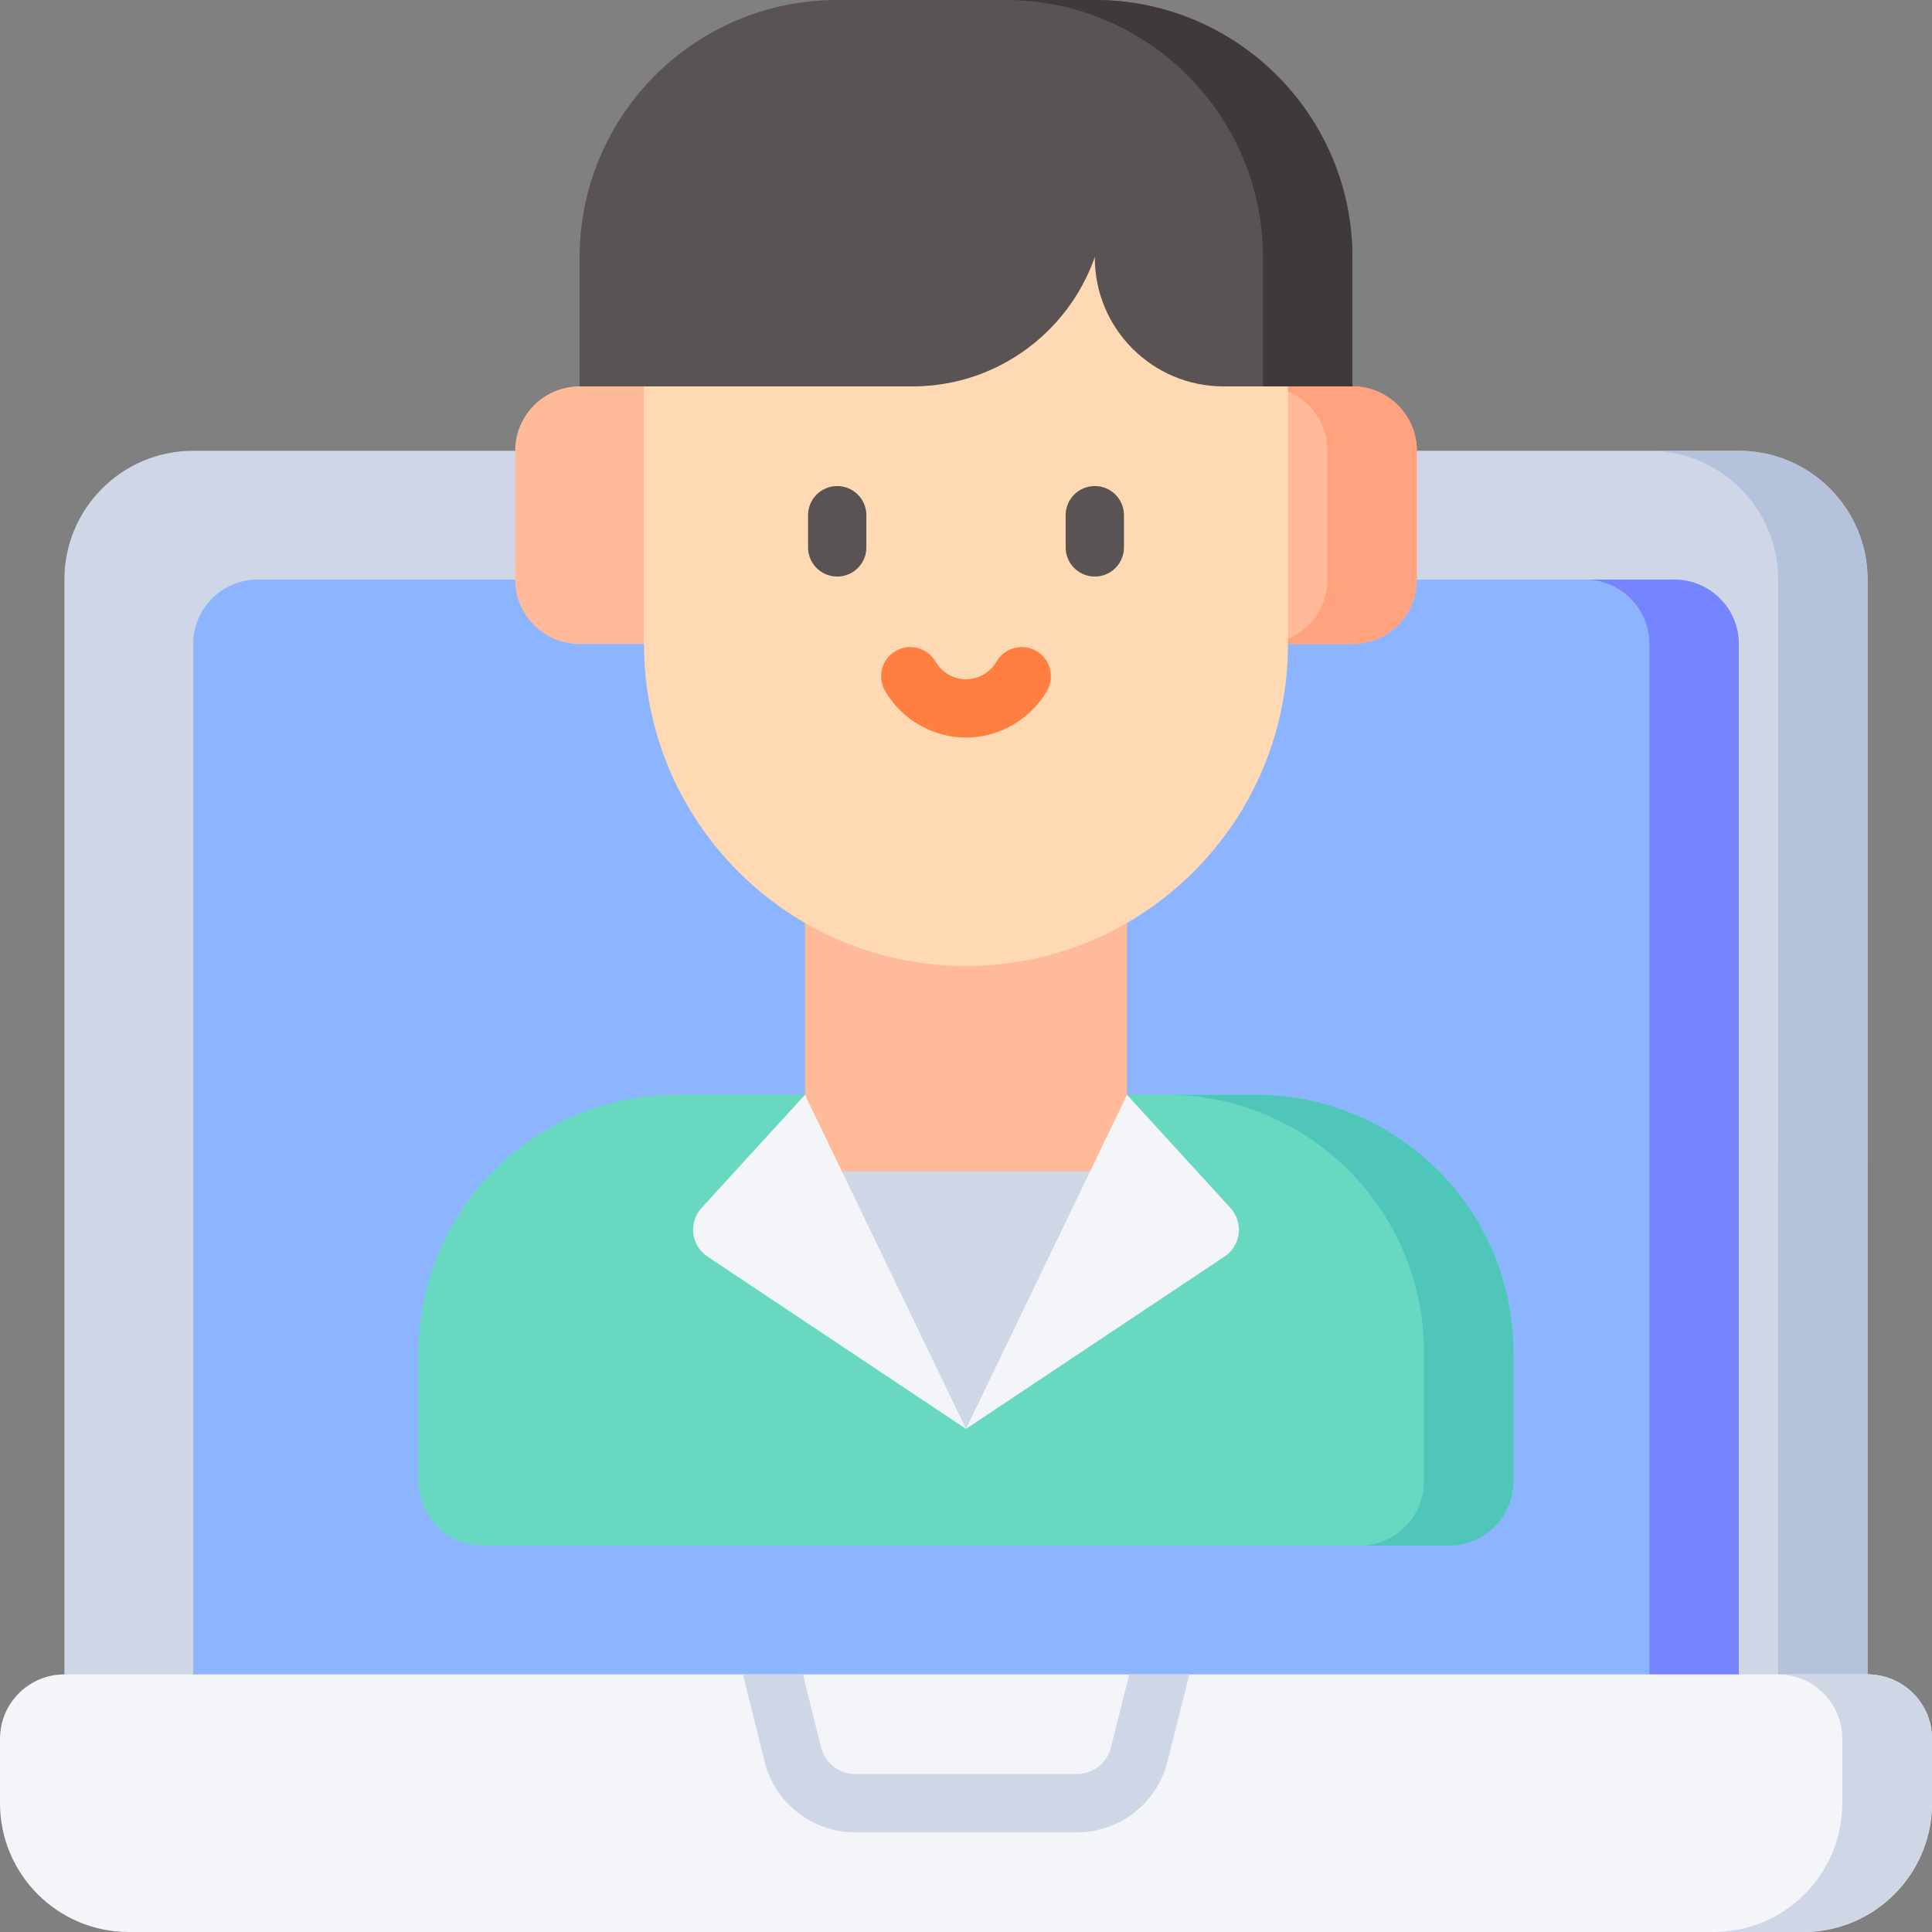
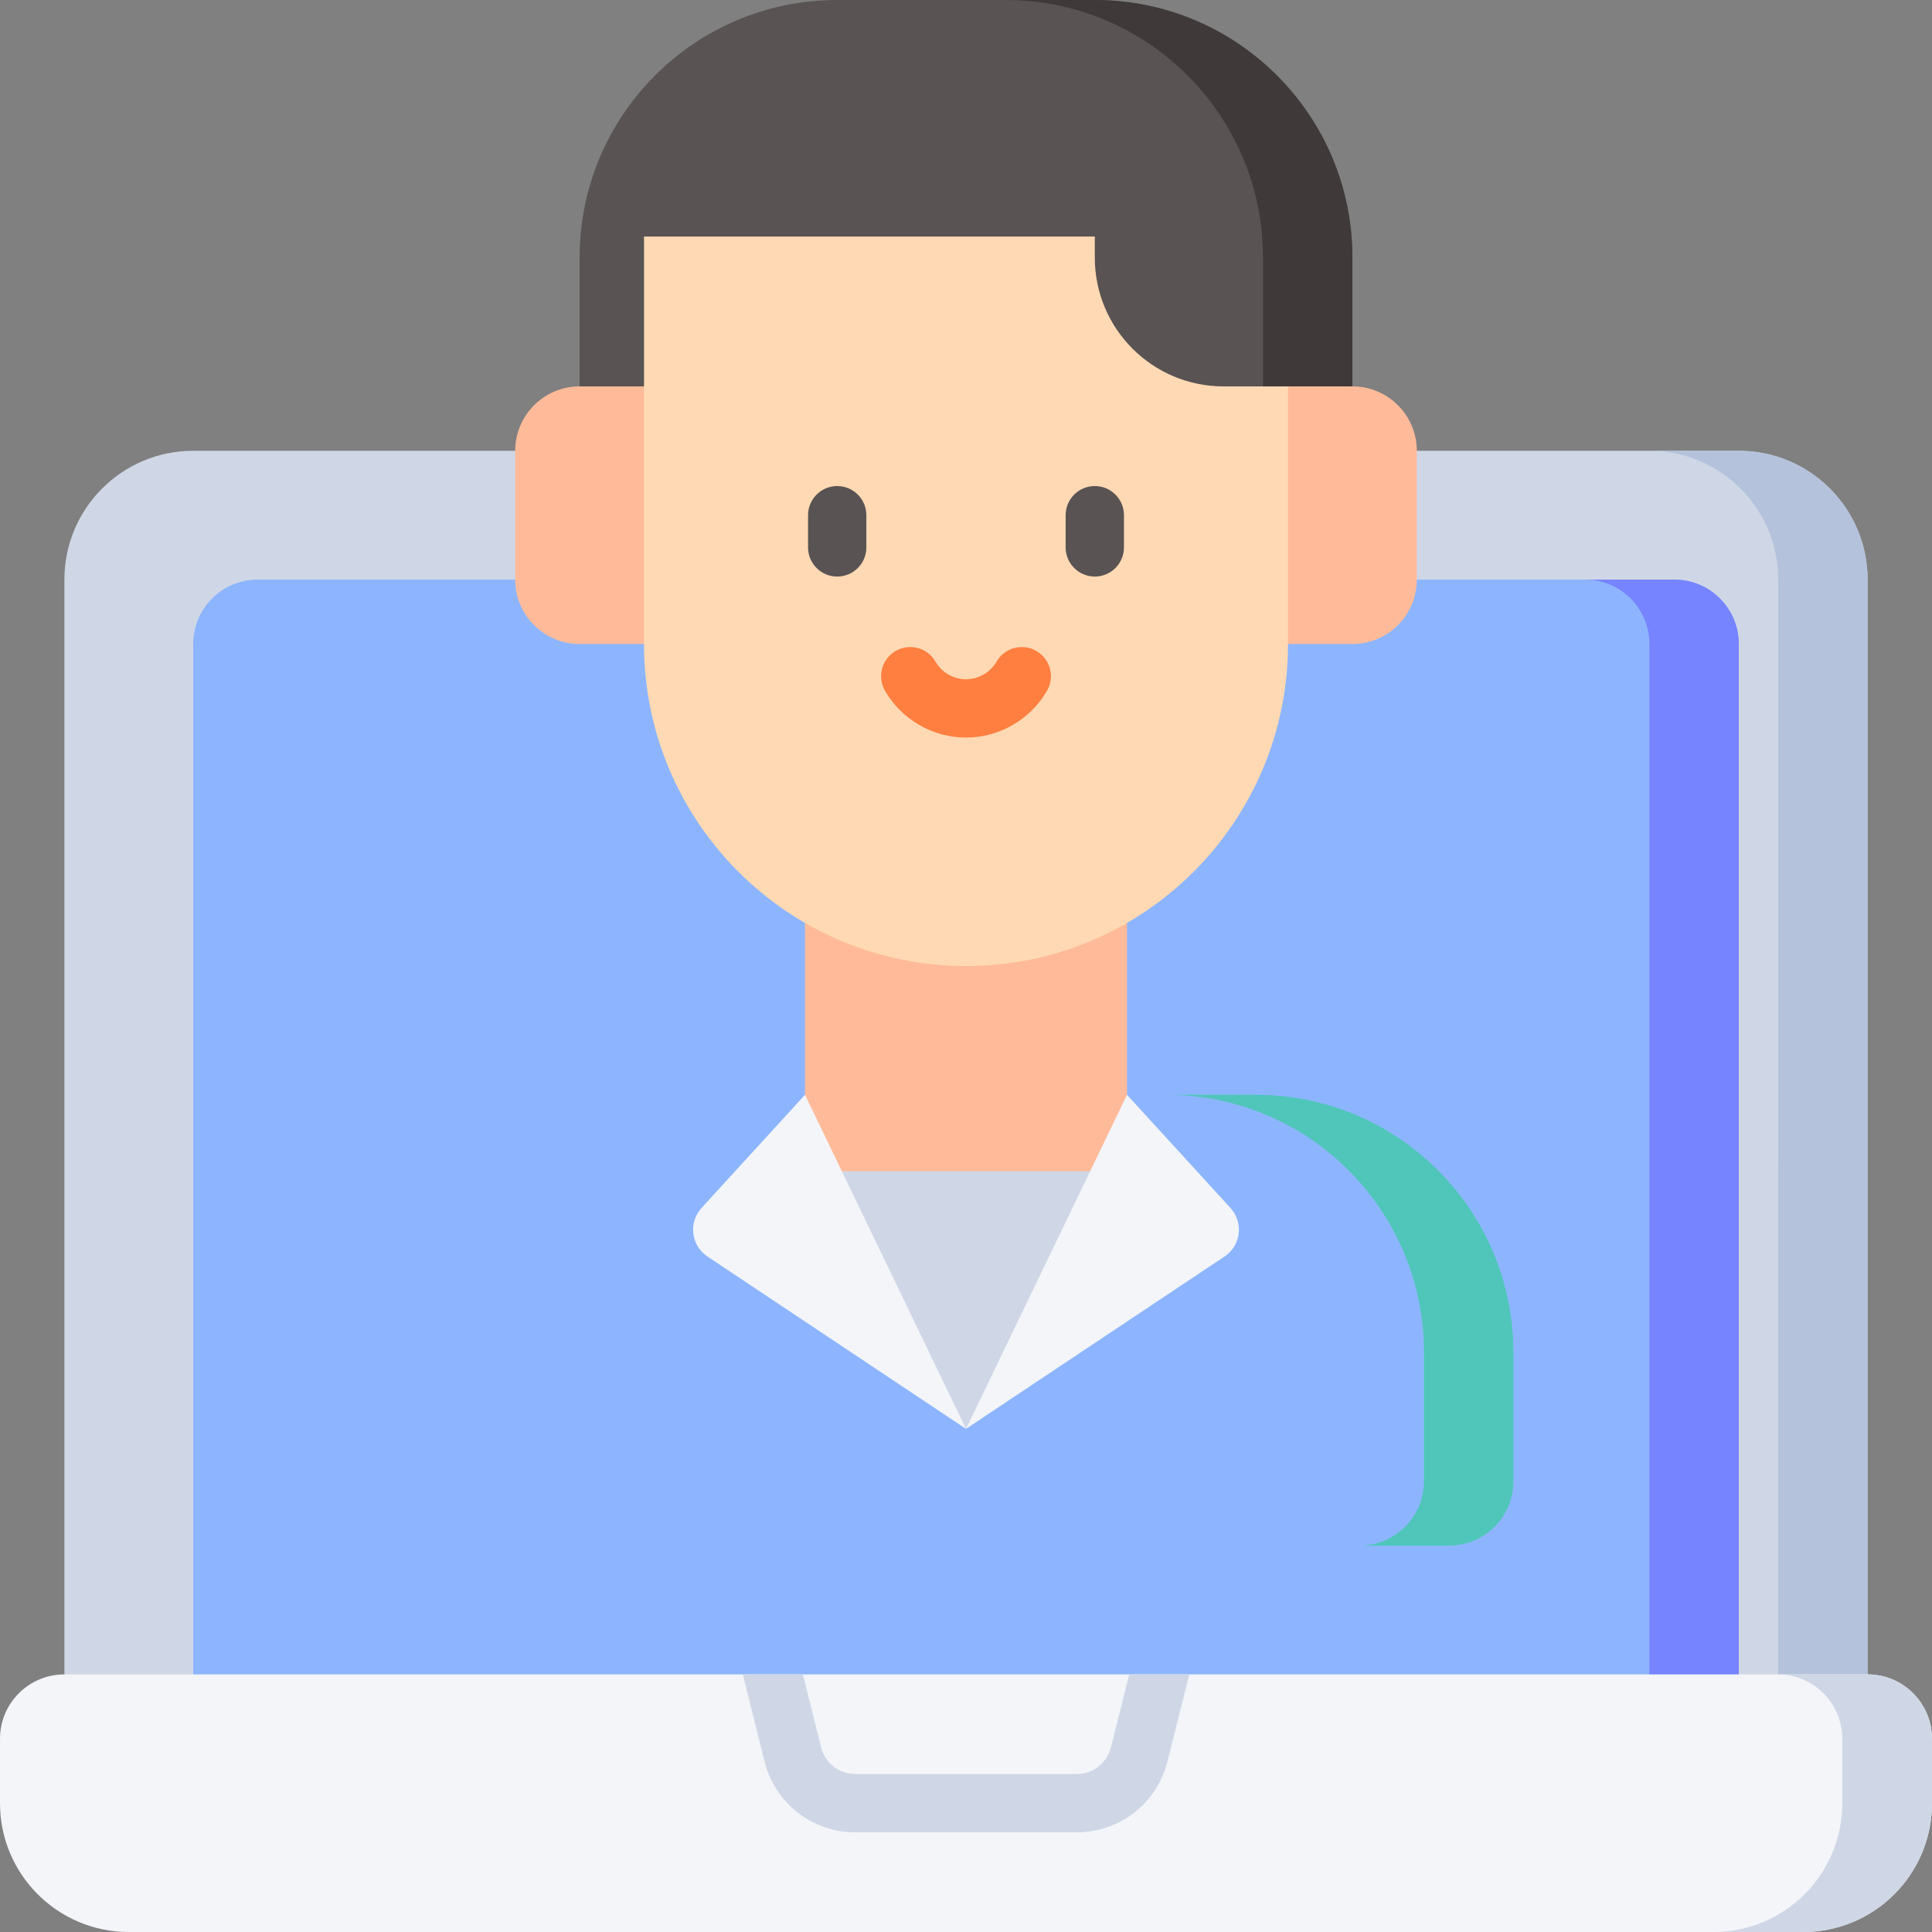
<svg xmlns="http://www.w3.org/2000/svg" id="Capa_1" height="512" viewBox="0 0 512 512" width="512">
  <rect x="0" y="0" width="512" height="512" fill="#808080" stroke="none" />
  <g>
    <g>
      <path d="m51.2 119.466c-18.851 0-34.132 15.282-34.132 34.132l-.001 311.528h477.868l-.002-311.528c0-18.851-15.282-34.132-34.132-34.132z" fill="#cfd7e6" />
      <path d="m51.199 465.126v-294.46c0-9.426 7.641-17.067 17.067-17.067h375.47c9.426 0 17.067 7.641 17.067 17.067v294.46z" fill="#8db5ff" />
      <path d="m494.933 153.598c0-18.851-15.282-34.132-34.132-34.132h-23.694c18.851 0 34.132 15.282 34.132 34.132l.002 311.528h23.694z" fill="#b4c2db" />
      <path d="m443.735 153.6h-23.696c9.426 0 17.067 7.641 17.067 17.067v294.46h23.696v-294.46c0-9.426-7.641-17.067-17.067-17.067z" fill="#7784ff" />
      <path d="m.002 460.798v17.07c0 18.85 15.281 34.132 34.132 34.132h443.732c18.851 0 34.132-15.282 34.132-34.132v-17.07c0-9.426-7.641-17.067-17.067-17.067h-477.863c-9.425 0-17.066 7.641-17.066 17.067z" fill="#f3f5f9" />
      <g fill="#cfd7e6">
        <path d="m494.932 443.731h-23.778c9.426 0 17.067 7.641 17.067 17.067v17.07c0 18.851-15.282 34.132-34.132 34.132h23.778c18.851 0 34.132-15.282 34.132-34.132v-17.07c-.001-9.426-7.642-17.067-17.067-17.067z" />
        <path d="m299.256 443.731-4.852 19.333c-1.042 4.165-4.768 7.075-9.062 7.075h-58.682c-4.294 0-8.02-2.909-9.059-7.068l-4.815-19.341h-15.926l5.747 23.081c2.764 11.057 12.655 18.78 24.052 18.78h58.682c11.398 0 21.289-7.723 24.051-18.773l5.795-23.088h-15.931z" />
      </g>
    </g>
    <g>
-       <path d="m213.335 290.136h-34.138c-37.7 0-68.263 30.562-68.263 68.263v34.135c0 9.426 7.641 17.067 17.067 17.067h255.998c9.426 0 17.067-7.641 17.067-17.067v-34.135c0-37.7-30.562-68.263-68.263-68.263h-34.139z" fill="#68d9c0" />
      <g>
        <g>
          <path d="m332.803 290.135h-23.679c37.694.007 68.249 30.567 68.249 68.262v34.135c0 9.426-7.641 17.067-17.067 17.067h23.693c9.426 0 17.067-7.641 17.067-17.067v-34.135c0-37.699-30.563-68.262-68.263-68.262z" fill="#4fc6b9" />
        </g>
      </g>
      <path d="m213.333 239.879h85.333v77.518h-85.333z" fill="#fb9" />
      <path d="m153.601 107.499v-39.232c0-37.703 30.564-68.267 68.266-68.267h68.267c37.703 0 68.267 30.564 68.267 68.267v39.233h-204.8z" fill="#595353" />
      <path d="m358.401 170.667c9.426 0 17.067-7.641 17.067-17.067v-34.133c0-9.426-7.641-17.067-17.067-17.067h-204.799c-9.426 0-17.067 7.641-17.067 17.067v34.133c0 9.426 7.641 17.067 17.067 17.067z" fill="#fb9" />
-       <path d="m358.401 102.4h-17.067-6.627c9.426 0 17.067 7.641 17.067 17.067v34.133c0 9.426-7.641 17.067-17.067 17.067h6.627 17.067c9.426 0 17.067-7.641 17.067-17.067v-34.133c-.001-9.426-7.642-17.067-17.067-17.067z" fill="#ffa27d" />
      <path d="m170.668 62.687.001 107.983c0 47.128 38.205 85.332 85.332 85.332 47.128 0 85.332-38.205 85.332-85.332l.001-107.983z" fill="#ffd9b3" />
      <g>
        <g>
          <path d="m221.868 152.793c-4.267 0-7.726-3.459-7.726-7.726v-8.533c0-4.268 3.459-7.726 7.726-7.726s7.726 3.459 7.726 7.726v8.533c0 4.267-3.459 7.726-7.726 7.726z" fill="#595353" />
        </g>
      </g>
      <g>
        <g>
          <path d="m290.134 152.793c-4.267 0-7.726-3.459-7.726-7.726v-8.533c0-4.268 3.459-7.726 7.726-7.726s7.726 3.459 7.726 7.726v8.533c.001 4.267-3.458 7.726-7.726 7.726z" fill="#595353" />
        </g>
      </g>
      <g>
        <path d="m256.002 195.462c-8.809 0-17.032-4.746-21.46-12.386-2.14-3.691-.882-8.42 2.81-10.559s8.419-.882 10.559 2.811c1.674 2.888 4.774 4.682 8.091 4.682s6.417-1.794 8.092-4.682c2.141-3.692 6.87-4.948 10.56-2.809 3.691 2.141 4.949 6.868 2.808 10.559-4.43 7.639-12.652 12.384-21.46 12.384z" fill="#ff7f40" />
      </g>
      <path d="m306.463 310.4h-100.925l50.463 68.267z" fill="#cfd7e6" />
-       <path d="m170.667 102.4h71.133c28.277 0 51.2-22.923 51.2-51.2v-20.707h-122.332l-6.681 37.773z" fill="#595353" />
      <path d="m341.335 102.4h-17.067c-18.851 0-34.133-15.282-34.133-34.133v-14.517h53.105z" fill="#595353" />
      <path d="m334.707 102.4h23.694v-34.133c0-37.703-30.564-68.267-68.267-68.267h-23.693c37.702.001 68.265 30.565 68.265 68.267v34.133z" fill="#403939" />
      <path d="m256.001 378.667-68.524-45.683c-4.351-2.901-5.093-8.998-1.565-12.858l27.419-29.993 42.67 88.534 42.669-88.533 27.42 29.993c3.529 3.86 2.787 9.957-1.565 12.858z" fill="#f3f5f9" />
    </g>
  </g>
</svg>